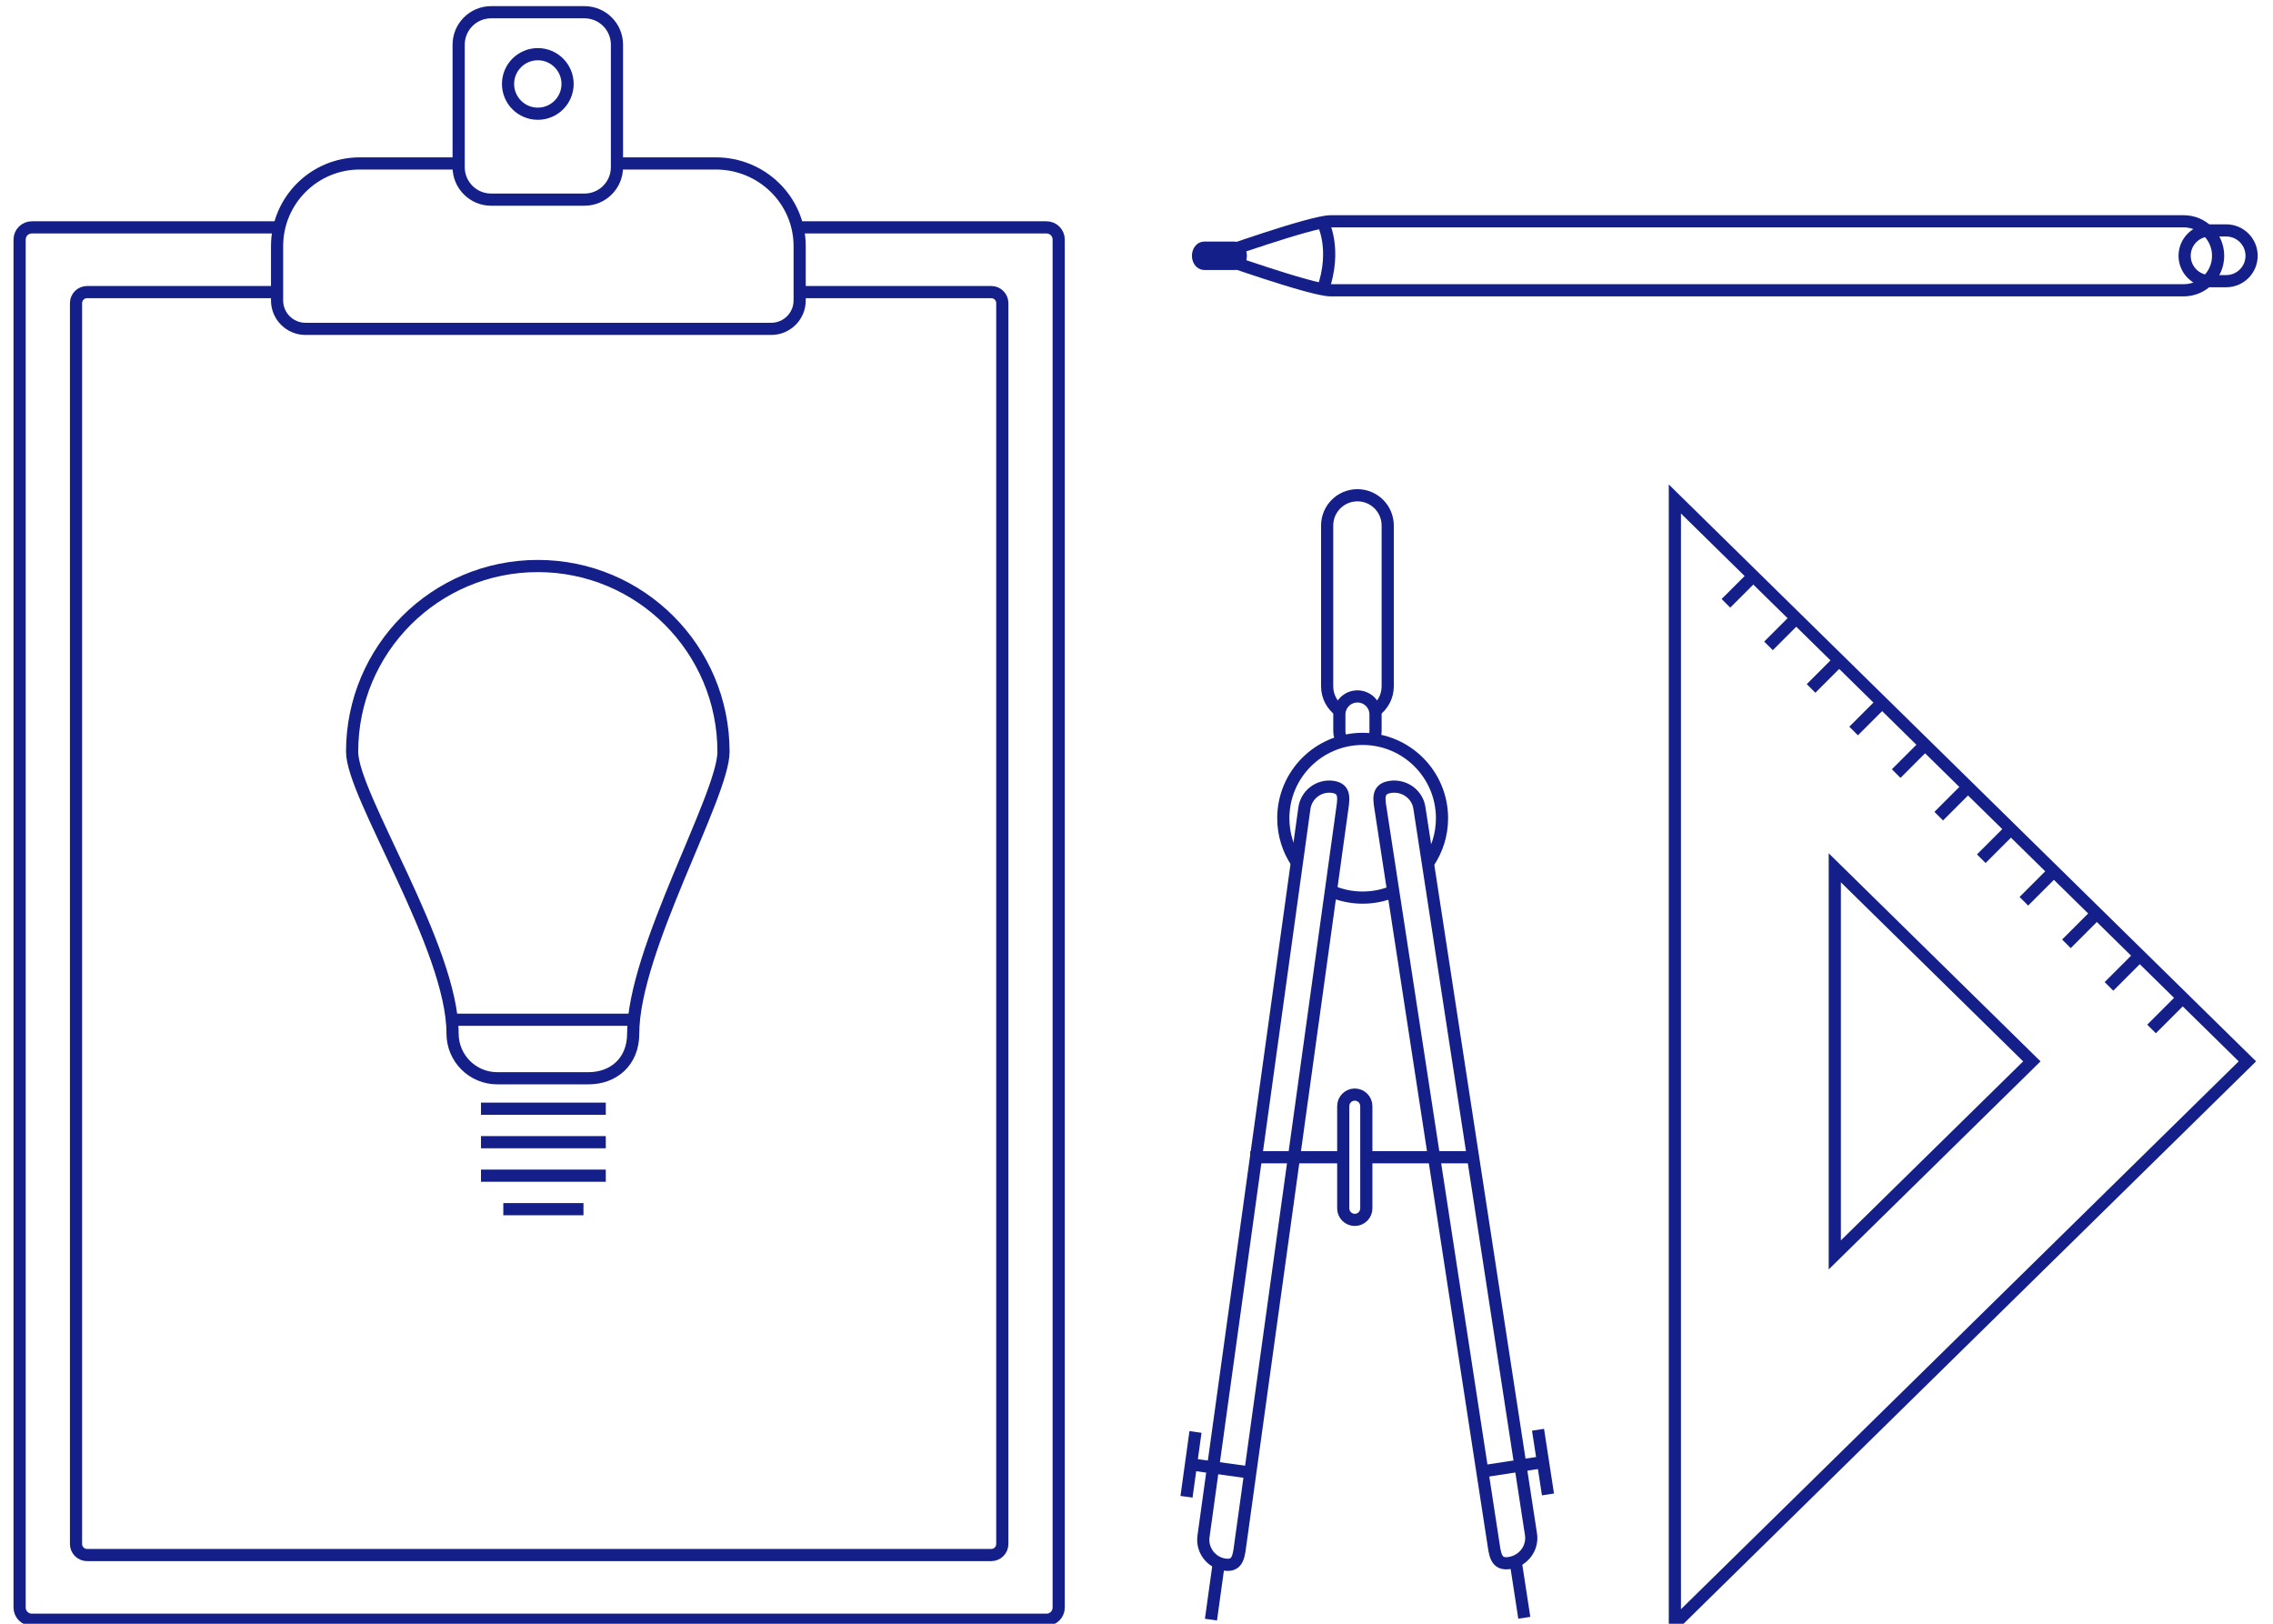
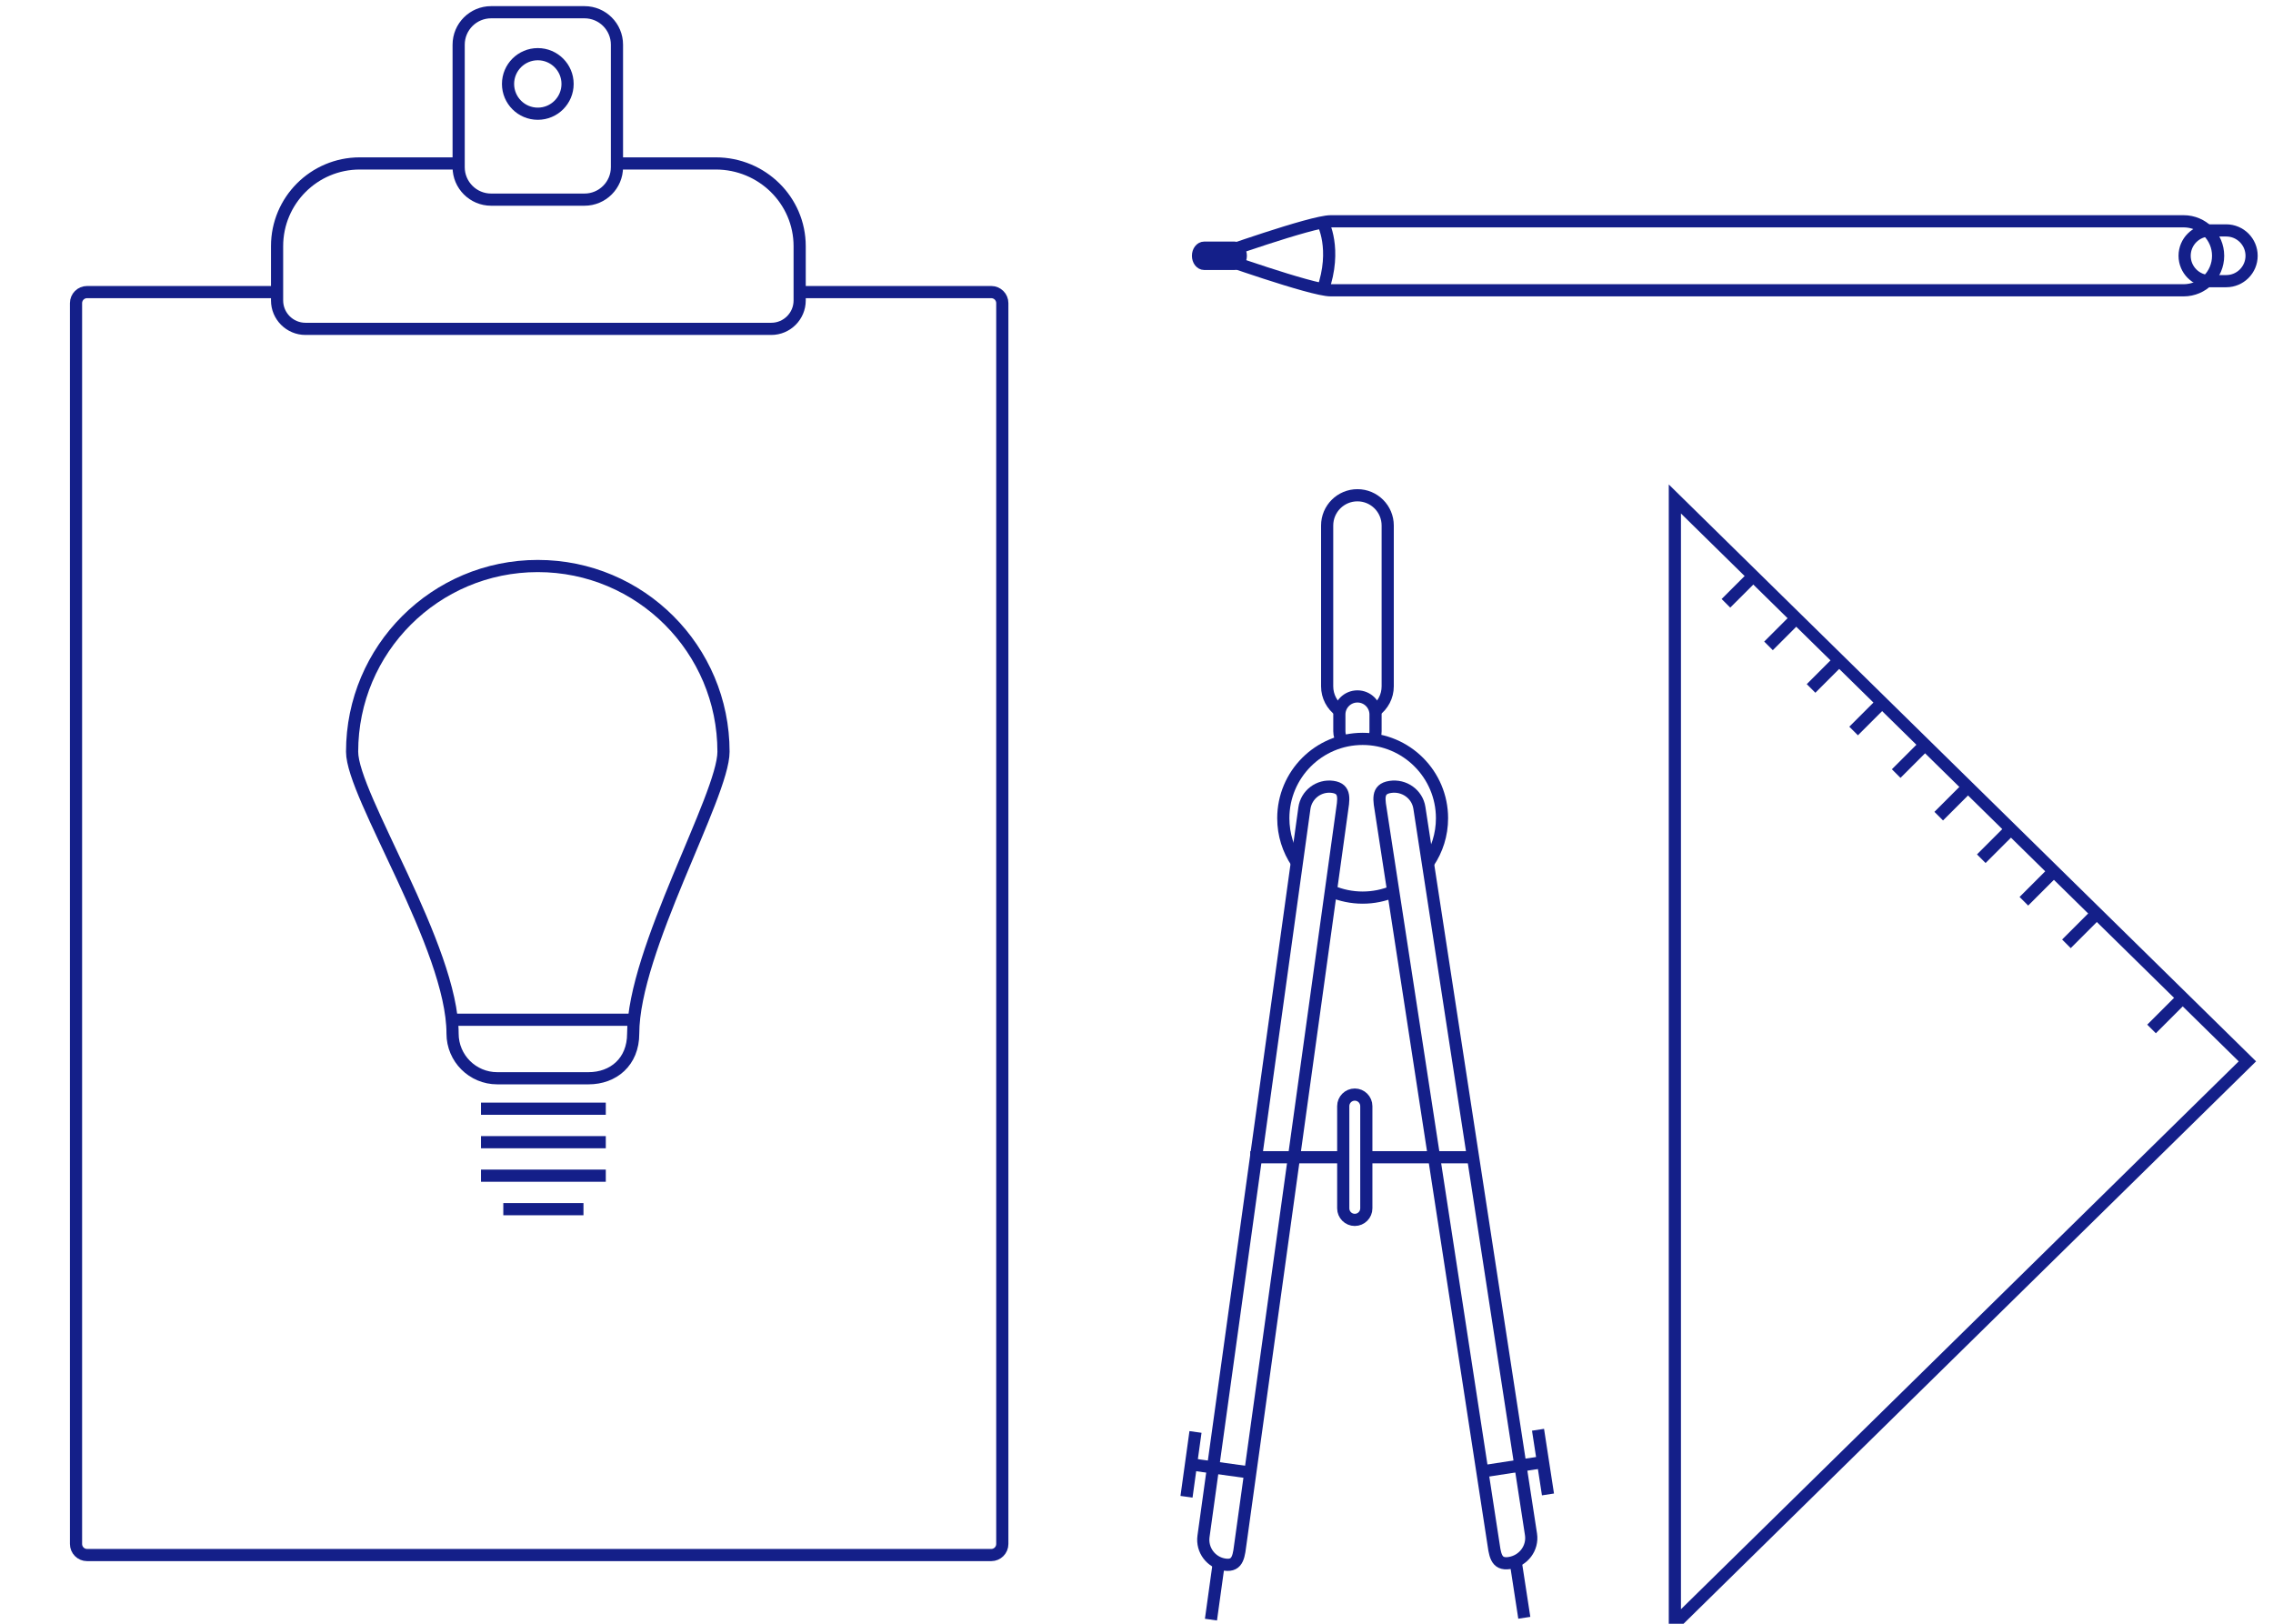
<svg xmlns="http://www.w3.org/2000/svg" version="1.1" id="圖層_2" x="0px" y="0px" width="560px" height="400px" viewBox="0 0 560 400" enable-background="new 0 0 560 400" xml:space="preserve">
-   <path fill="none" stroke="#141F89" stroke-width="3" stroke-miterlimit="10" d="M196.471,56.013h61.36c1.658,0,3,1.343,3,3v337  c0,1.655-1.342,3-3,3h-250c-1.655,0-3-1.345-3-3v-337c0-1.657,1.345-3,3-3H68.79" />
  <path fill="none" stroke="#141F89" stroke-width="3" stroke-miterlimit="10" d="M197.011,71.952" />
  <path fill="none" stroke="#141F89" stroke-width="3" stroke-miterlimit="10" d="M197.011,71.952h47.205  c1.503,0,2.722,1.219,2.722,2.721v305.68c0,1.504-1.219,2.724-2.722,2.724H21.451c-1.503,0-2.722-1.22-2.722-2.724V74.673  c0-1.502,1.219-2.721,2.722-2.721h46.812" />
  <g>
    <path fill="none" stroke="#141F89" stroke-width="3" stroke-miterlimit="10" d="M113,40.263H88.638   c-11.253,0-20.375,9.122-20.375,20.375v13.375c0,3.866,3.134,7,7,7h114.75c3.864,0,7-3.134,7-7V60.638   c0-11.253-9.25-20.375-20.662-20.375H152" />
  </g>
  <path fill="none" stroke="#141F89" stroke-width="3" stroke-miterlimit="10" d="M152,41.18c0,4.418-3.582,8-8,8h-23  c-4.418,0-8-3.582-8-8V11.013c0-4.418,3.582-8,8-8h23c4.418,0,8,3.582,8,8V41.18z" />
  <circle fill="none" stroke="#141F89" stroke-width="3" stroke-miterlimit="10" cx="132.5" cy="20.68" r="7.334" />
  <g>
    <path fill="none" stroke="#141F89" stroke-width="3" stroke-miterlimit="10" d="M305.68,379.748   c-0.468,3.375-0.525,6.158-3.903,5.689l0,0c-3.376-0.467-5.733-3.586-5.27-6.961l24.858-179.372   c0.47-3.376,3.585-5.735,6.962-5.267l0,0c3.38,0.467,2.679,3.161,2.211,6.536L305.68,379.748z" />
    <line fill="none" stroke="#141F89" stroke-width="3" stroke-miterlimit="10" x1="293.425" y1="360.738" x2="308.035" y2="362.761" />
    <line fill="none" stroke="#141F89" stroke-width="3" stroke-miterlimit="10" x1="292.32" y1="368.72" x2="294.534" y2="352.754" />
    <line fill="none" stroke="#141F89" stroke-width="3" stroke-miterlimit="10" x1="300.28" y1="385.033" x2="298.344" y2="398.985" />
  </g>
  <g>
    <path fill="none" stroke="#141F89" stroke-width="3" stroke-miterlimit="10" d="M367.809,379.425   c0.519,3.366,0.608,6.149,4.064,5.618l0,0c3.453-0.526,5.835-3.69,5.318-7.063l-27.499-178.984   c-0.52-3.369-3.737-5.672-7.192-5.142l0,0c-3.457,0.53-2.708,3.213-2.188,6.581L367.809,379.425z" />
    <line fill="none" stroke="#141F89" stroke-width="3" stroke-miterlimit="10" x1="380.151" y1="360.179" x2="365.207" y2="362.474" />
    <line fill="none" stroke="#141F89" stroke-width="3" stroke-miterlimit="10" x1="381.375" y1="368.144" x2="378.924" y2="352.214" />
    <line fill="none" stroke="#141F89" stroke-width="3" stroke-miterlimit="10" x1="373.403" y1="384.608" x2="375.543" y2="398.533" />
  </g>
  <path fill="none" stroke="#141F89" stroke-width="3" stroke-miterlimit="10" d="M319.51,212.502  c-2.107-3.12-3.342-6.881-3.342-10.933c0-10.797,8.752-19.549,19.549-19.549c10.796,0,19.551,8.752,19.551,19.549  c0,4.05-1.229,7.811-3.34,10.929" />
  <path fill="none" stroke="#141F89" stroke-width="3" stroke-miterlimit="10" d="M343.258,219.61  c-2.318,0.972-4.868,1.509-7.541,1.509c-2.697,0-5.271-0.547-7.607-1.535" />
  <path fill="none" stroke="#141F89" stroke-width="3" stroke-miterlimit="10" d="M330.06,175.117  c-1.87-1.355-3.089-3.559-3.089-6.043v-39.611c0-4.121,3.342-7.459,7.46-7.459l0,0c4.119,0,7.459,3.34,7.459,7.459v39.611  c0,2.488-1.218,4.691-3.091,6.047" />
  <path fill="none" stroke="#141F89" stroke-width="3" stroke-miterlimit="10" d="M330.754,182.655  c-0.491-0.718-0.778-1.585-0.778-2.521v-4.117c0-2.461,1.994-4.457,4.457-4.457l0,0c2.465,0,4.459,1.996,4.459,4.457v4.117  c0,0.746-0.185,1.451-0.509,2.068" />
  <line fill="none" stroke="#141F89" stroke-width="3" stroke-miterlimit="10" x1="336.62" y1="285.08" x2="362.921" y2="285.08" />
  <line fill="none" stroke="#141F89" stroke-width="3" stroke-miterlimit="10" x1="308.035" y1="285.08" x2="330.938" y2="285.08" />
  <path fill="none" stroke="#141F89" stroke-width="3" stroke-miterlimit="10" d="M336.62,297.673c0,1.567-1.271,2.84-2.842,2.84l0,0  c-1.568,0-2.842-1.271-2.842-2.84V272.49c0-1.57,1.271-2.845,2.842-2.845l0,0c1.567,0,2.842,1.272,2.842,2.845V297.673z" />
  <path fill="none" stroke="#141F89" stroke-width="3" stroke-miterlimit="10" d="M327.84,71.512c-4.692,0-28.5-8.5-28.5-8.5  s23.808-8.5,28.5-8.5h210.138c4.692,0,8.5,3.806,8.5,8.5l0,0c0,4.694-3.808,8.5-8.5,8.5H327.84z" />
  <path fill="none" stroke="#141F89" stroke-width="3" stroke-miterlimit="10" d="M325.864,54.76c0,0,3.625,6.503,0,16.753" />
  <path fill="none" stroke="#141F89" stroke-width="3" stroke-miterlimit="10" d="M548.477,56.762c3.449,0,6.25,2.798,6.25,6.25l0,0  c0,3.452-2.801,6.25-6.25,6.25h-4c-3.452,0-6.25-2.798-6.25-6.25l0,0c0-3.452,2.798-6.25,6.25-6.25H548.477z" />
  <path fill="#141F89" stroke="#141F89" stroke-width="3" stroke-miterlimit="10" d="M296.674,65.012c-0.839,0-1.521-0.896-1.521-2  l0,0c0-1.104,0.682-2,1.521-2h7.503c0.842,0,1.521,0.896,1.521,2l0,0c0,1.104-0.68,2-1.521,2H296.674z" />
  <g>
    <polygon fill="none" stroke="#141F89" stroke-width="3" stroke-miterlimit="10" points="412.639,122.922 412.639,400    553.69,261.461  " />
-     <polygon fill="none" stroke="#141F89" stroke-width="3" stroke-miterlimit="10" points="452.039,213.779 452.039,309.144    500.587,261.461  " />
    <line fill="none" stroke="#141F89" stroke-width="3" stroke-miterlimit="10" x1="431.954" y1="141.891" x2="425.219" y2="148.623" />
    <line fill="none" stroke="#141F89" stroke-width="3" stroke-miterlimit="10" x1="442.438" y1="152.375" x2="435.707" y2="159.108" />
    <line fill="none" stroke="#141F89" stroke-width="3" stroke-miterlimit="10" x1="452.923" y1="162.861" x2="446.192" y2="169.596" />
    <line fill="none" stroke="#141F89" stroke-width="3" stroke-miterlimit="10" x1="463.41" y1="173.348" x2="456.676" y2="180.08" />
    <line fill="none" stroke="#141F89" stroke-width="3" stroke-miterlimit="10" x1="473.896" y1="183.833" x2="467.163" y2="190.564" />
    <line fill="none" stroke="#141F89" stroke-width="3" stroke-miterlimit="10" x1="484.381" y1="194.317" x2="477.648" y2="201.053" />
    <line fill="none" stroke="#141F89" stroke-width="3" stroke-miterlimit="10" x1="494.867" y1="204.805" x2="488.132" y2="211.537" />
    <line fill="none" stroke="#141F89" stroke-width="3" stroke-miterlimit="10" x1="505.352" y1="215.289" x2="498.62" y2="222.022" />
    <line fill="none" stroke="#141F89" stroke-width="3" stroke-miterlimit="10" x1="515.838" y1="225.774" x2="509.105" y2="232.507" />
-     <line fill="none" stroke="#141F89" stroke-width="3" stroke-miterlimit="10" x1="526.323" y1="236.261" x2="519.59" y2="242.994" />
    <line fill="none" stroke="#141F89" stroke-width="3" stroke-miterlimit="10" x1="536.81" y1="246.746" x2="530.076" y2="253.478" />
  </g>
  <g>
    <path fill="none" stroke="#141F89" stroke-width="3" stroke-miterlimit="10" d="M178.25,185.185c0-25.266-20.481-45.75-45.75-45.75   c-25.267,0-45.75,20.484-45.75,45.75c0,10.828,24.75,48.188,24.75,69.438c0,6.074,4.927,11,11,11H145c6.075,0,11-4,11-11   C156,234.123,178.25,196.014,178.25,185.185z" />
    <line fill="none" stroke="#141F89" stroke-width="3" stroke-miterlimit="10" x1="156.721" y1="251.207" x2="111.5" y2="251.207" />
    <line fill="none" stroke="#141F89" stroke-width="3" stroke-miterlimit="10" x1="118.5" y1="273.123" x2="149.25" y2="273.123" />
    <line fill="none" stroke="#141F89" stroke-width="3" stroke-miterlimit="10" x1="118.5" y1="281.373" x2="149.25" y2="281.373" />
    <line fill="none" stroke="#141F89" stroke-width="3" stroke-miterlimit="10" x1="118.5" y1="289.623" x2="149.25" y2="289.623" />
    <line fill="none" stroke="#141F89" stroke-width="3" stroke-miterlimit="10" x1="124" y1="297.873" x2="143.75" y2="297.873" />
  </g>
</svg>